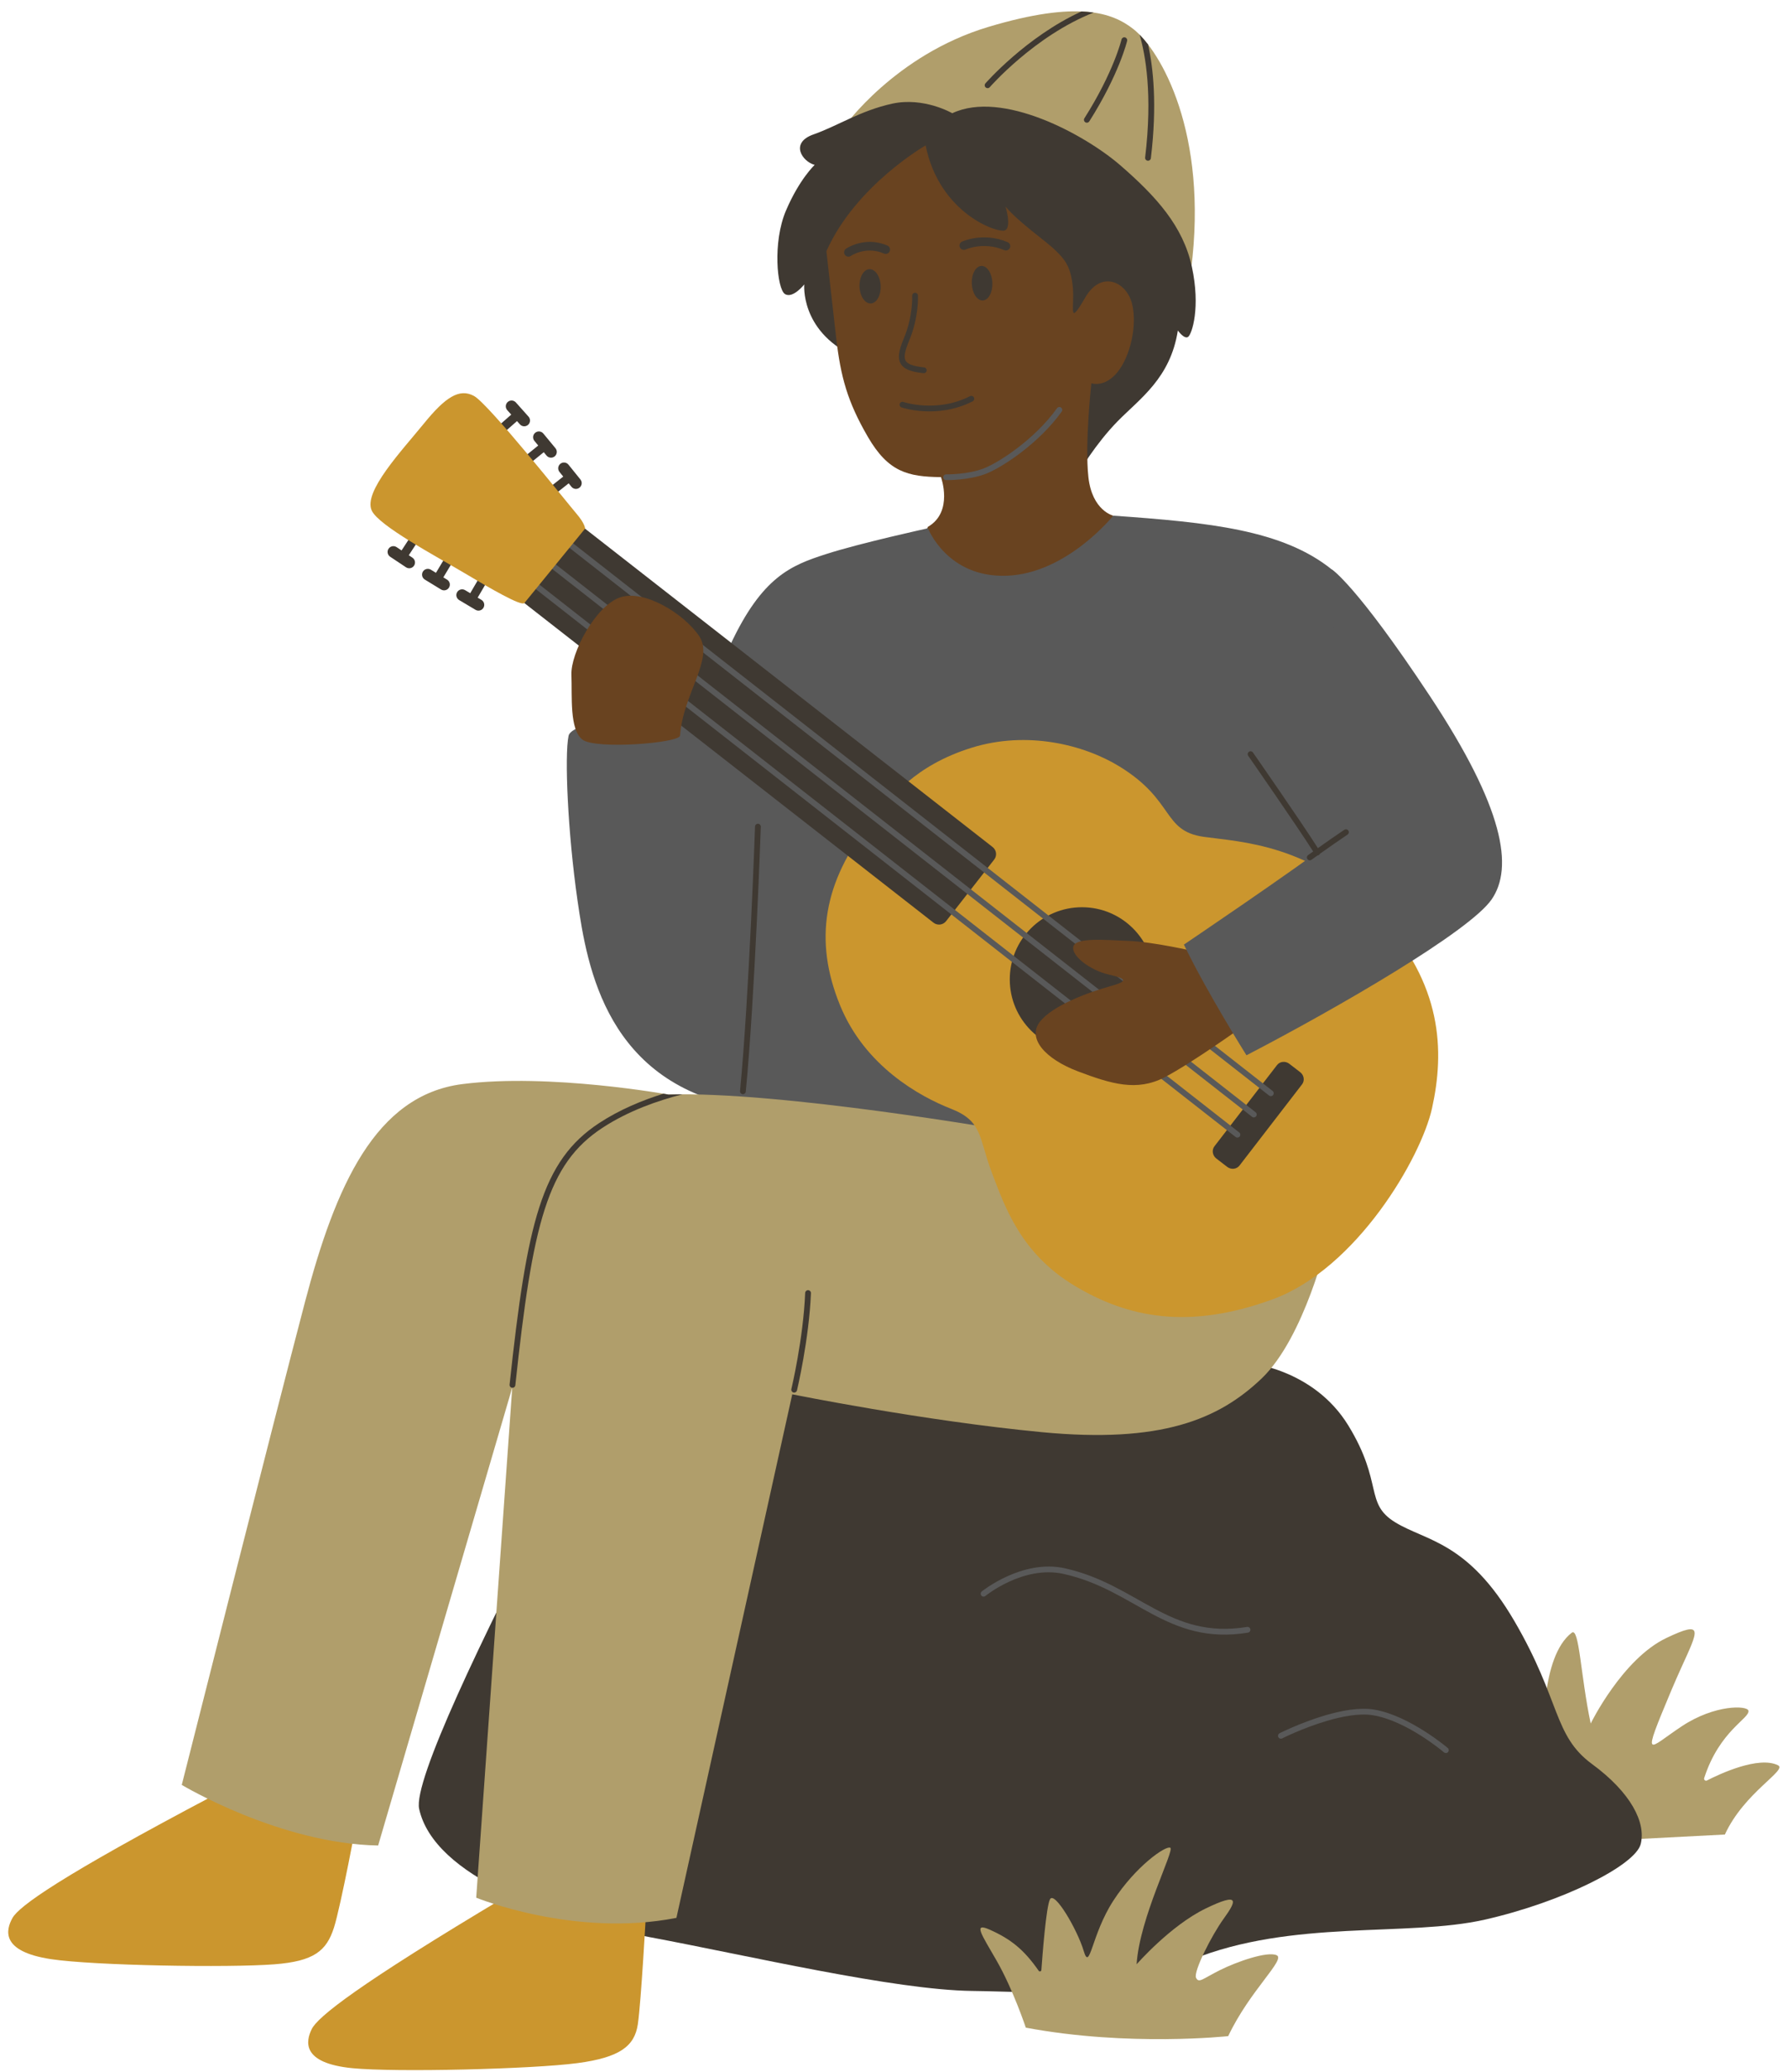
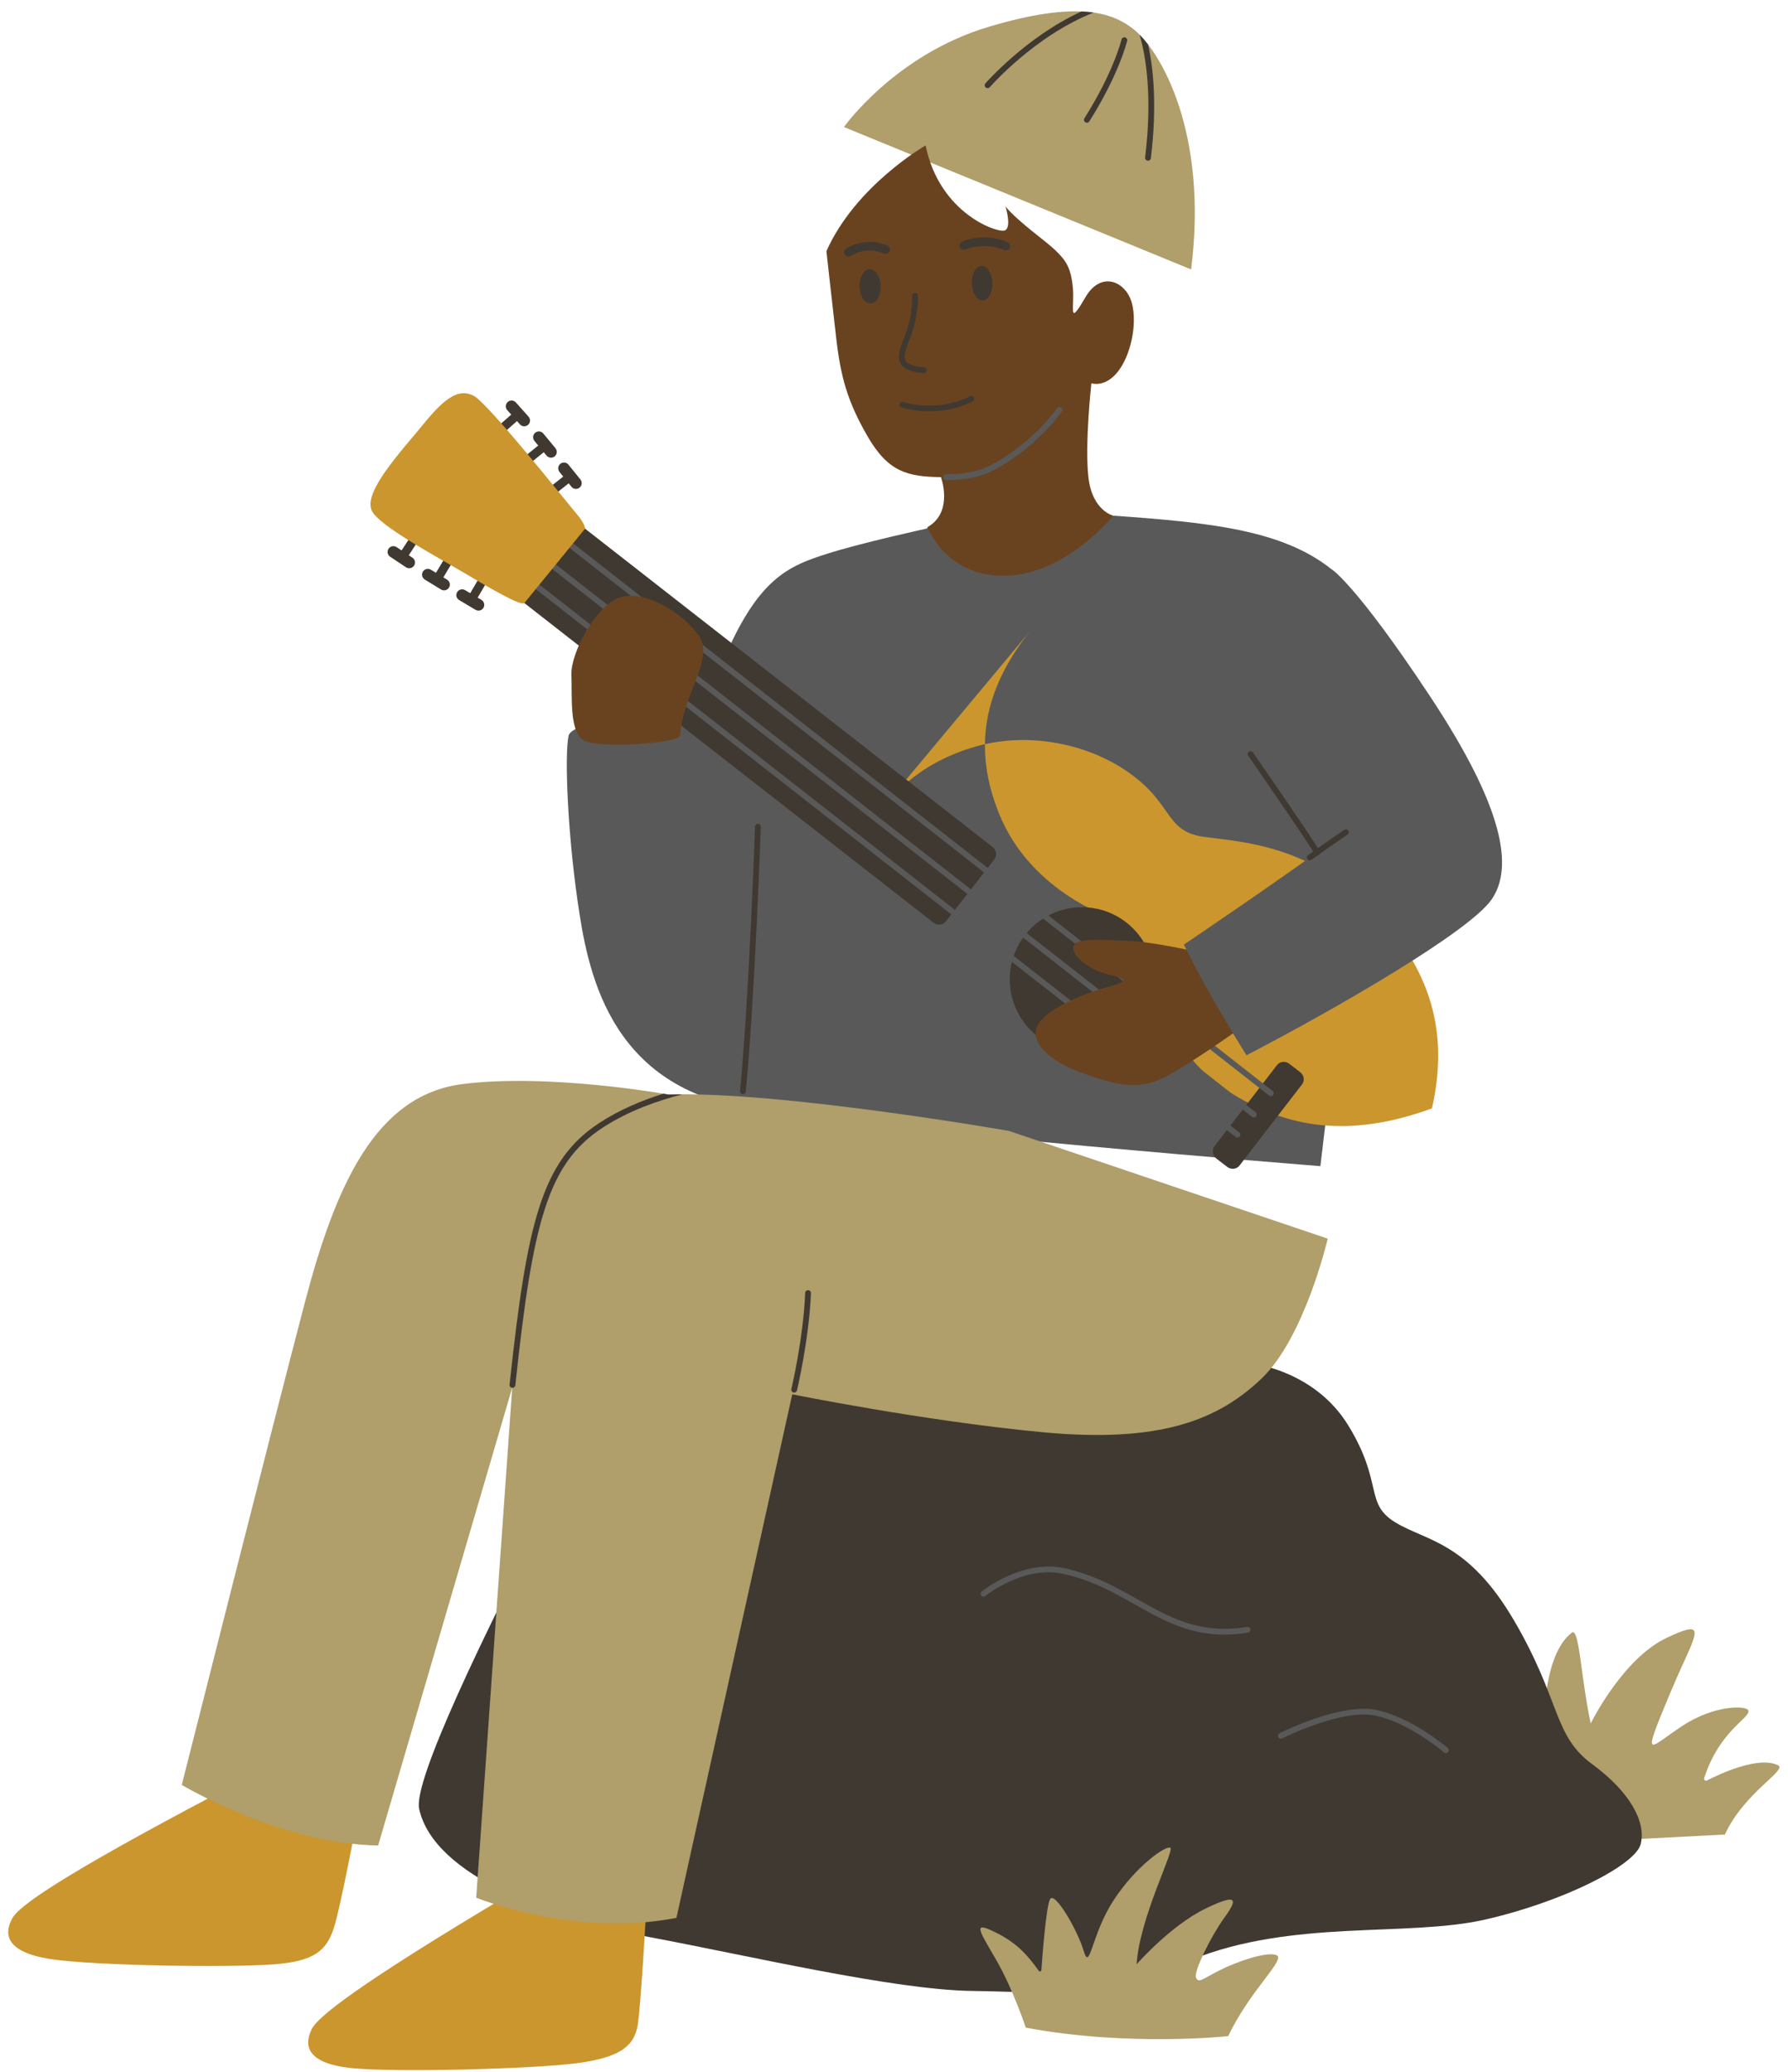
<svg xmlns="http://www.w3.org/2000/svg" clip-rule="evenodd" fill="#000000" fill-rule="evenodd" height="201.3" preserveAspectRatio="xMidYMid meet" stroke-linejoin="round" stroke-miterlimit="2" version="1" viewBox="-0.8 -1.1 173.7 201.3" width="173.7" zoomAndPan="magnify">
  <g id="change1_1">
    <path d="M149.195,167.617c-0,-0 -0.366,-7.744 2.696,-10.106c0.737,-0.568 0.849,4.141 1.842,8.818c-0,-0 3.067,-6.271 7.355,-8.309c3.699,-1.759 3.098,-0.761 1.441,2.893c-0.299,0.662 -0.634,1.41 -0.983,2.245c-2.955,7.057 -2.257,5.616 1.041,3.435c3.219,-2.128 6.353,-2.019 6.467,-1.512c0.167,0.743 -2.802,1.914 -4.297,6.55c-0.024,0.074 -0.001,0.155 0.058,0.206c0.059,0.051 0.144,0.061 0.213,0.025c1.243,-0.636 5.012,-2.403 6.897,-1.477c0.959,0.471 -3.268,2.616 -5.158,6.729l-10.441,0.542l-7.131,-10.039Z" fill="#b09e6b" />
  </g>
  <g id="change2_2">
    <path d="M120.396,131.294c0,0 6.391,0.515 9.801,6.103c3.411,5.588 1.536,7.542 4.541,9.385c3.006,1.843 7.066,1.851 11.587,9.606c4.52,7.755 3.753,11.101 7.541,13.883c3.788,2.782 5.243,5.688 4.728,7.762c-0.516,2.075 -7.606,5.642 -15.162,7.353c-7.556,1.711 -18.663,-0.074 -28.475,3.895c-9.812,3.97 -13.721,3.122 -21.296,3.029c-7.575,-0.092 -21.768,-3.435 -31.283,-5.215c-9.515,-1.78 -21.023,-5.928 -22.458,-12.469c-1.186,-5.405 27.061,-56.283 27.061,-56.283l53.415,12.951Z" fill="#3f3932" />
  </g>
  <g id="change1_2">
    <path d="M98.854,195.875c0,0 -1.223,-3.693 -2.835,-6.507c-1.438,-2.511 -2.335,-3.747 -0.689,-3.019c2.094,0.926 3.369,1.978 4.777,4.003c0.035,0.05 0.097,0.072 0.155,0.057c0.058,-0.016 0.1,-0.067 0.105,-0.127c0.102,-1.434 0.463,-6.172 0.838,-6.88c0.443,-0.836 2.659,2.96 3.275,5.024c0.615,2.065 0.716,-1.547 2.88,-4.887c2.164,-3.34 5.093,-5.379 5.532,-5.141c0.438,0.238 -2.997,6.82 -3.272,11.323c-0,-0 3.266,-3.746 6.692,-5.412c3.426,-1.666 2.986,-0.708 1.771,0.975c-1.215,1.683 -2.956,5.165 -2.691,5.741c0.265,0.576 0.644,0.101 2.313,-0.733c1.668,-0.835 4.622,-1.862 5.522,-1.451c0.9,0.411 -2.604,3.411 -4.71,7.858c0,-0 -9.669,1.051 -19.663,-0.824Z" fill="#b09e6b" />
  </g>
  <g id="change3_1">
    <path d="M123.763,167.774c0,-0 1.996,-1.006 4.316,-1.693c1.521,-0.45 3.183,-0.768 4.499,-0.554c3.318,0.541 6.903,3.607 6.903,3.607c0.118,0.1 0.295,0.086 0.396,-0.032c0.1,-0.118 0.086,-0.295 -0.032,-0.395c0,-0 -3.73,-3.172 -7.176,-3.734c-1.39,-0.226 -3.145,0.095 -4.75,0.57c-2.369,0.702 -4.408,1.729 -4.408,1.729c-0.139,0.07 -0.195,0.239 -0.125,0.378c0.07,0.138 0.239,0.194 0.377,0.124Zm-28.836,-13.834c0,-0 3.676,-3.007 7.586,-2.145c3.492,0.771 5.998,2.503 8.588,3.882c2.662,1.416 5.409,2.468 9.338,1.825c0.153,-0.025 0.257,-0.17 0.232,-0.323c-0.025,-0.153 -0.17,-0.257 -0.323,-0.232c-3.78,0.619 -6.422,-0.403 -8.983,-1.766c-2.632,-1.401 -5.182,-3.151 -8.731,-3.934c-4.152,-0.916 -8.061,2.257 -8.061,2.257c-0.121,0.098 -0.139,0.275 -0.041,0.396c0.098,0.12 0.275,0.138 0.395,0.04Z" fill="#595959" />
  </g>
  <g fill="#cb962e" id="change4_3">
    <path d="M61.969,184.507c-0,0 -0.481,8.864 -0.807,11.048c-0.317,2.118 -1.746,3.218 -5.861,3.765c-4.391,0.585 -17.699,0.908 -21.878,0.492c-4.978,-0.494 -4.511,-2.627 -3.941,-3.794c0.57,-1.167 4.325,-4.216 19.02,-12.974l13.467,1.463Z" />
    <path d="M33.92,175.46c-0,-0 -1.606,8.592 -2.276,10.695c-0.727,2.28 -1.96,3.268 -5.776,3.566c-4.416,0.345 -17.569,0.131 -21.72,-0.501c-4.945,-0.753 -4.368,-2.859 -3.738,-3.995c0.629,-1.135 4.538,-3.984 19.668,-11.967l13.842,2.202Z" />
  </g>
  <g id="change1_3">
    <path d="M81.188,11.241c-0,0 4.949,-7.006 14.029,-9.726c8.669,-2.597 12.04,-1.401 14.089,0.21c2.667,2.097 7.29,10.113 5.607,23.349l-33.725,-13.833Z" fill="#b09e6b" />
  </g>
  <g id="change2_3">
    <path d="M109.908,2.269c0.266,0.269 0.543,0.588 0.826,0.955c0.495,2.214 0.899,5.837 0.271,11.043c-0.019,0.154 -0.159,0.263 -0.313,0.245c-0.154,-0.019 -0.264,-0.159 -0.245,-0.313c0.739,-6.119 0.029,-9.999 -0.539,-11.93Zm-1.756,0.47c0,0 -0.753,3.154 -3.605,7.65c-0.083,0.131 -0.044,0.304 0.087,0.387c0.131,0.083 0.305,0.045 0.388,-0.086c2.914,-4.595 3.677,-7.821 3.677,-7.821c0.035,-0.151 -0.058,-0.302 -0.209,-0.338c-0.151,-0.036 -0.302,0.057 -0.338,0.208Zm-3.89,-2.726c0.422,0.018 0.815,0.054 1.182,0.107c-5.744,2.262 -10.09,7.249 -10.09,7.249c-0.102,0.117 -0.279,0.129 -0.396,0.027c-0.117,-0.102 -0.129,-0.279 -0.027,-0.396c-0,0 3.955,-4.535 9.331,-6.987Z" fill="#3f3932" />
  </g>
  <g id="change2_4">
-     <path d="M91.71,9.9c-0,-0 -2.756,-1.605 -5.844,-0.928c-3.089,0.677 -5.302,2.167 -7.633,2.985c-2.332,0.818 -1.093,2.64 0.11,2.963c0,0 -1.485,1.38 -2.792,4.448c-1.307,3.067 -0.863,7.612 -0.096,8.095c0.766,0.482 1.878,-0.932 1.878,-0.932c0,-0 -0.411,4.416 4.648,6.888c5.059,2.471 22.01,11.392 22.01,11.392c-0,-0 1.621,-2.784 3.789,-4.992c2.167,-2.208 5.12,-4.184 5.845,-8.812c-0,0 0.644,0.905 1.008,0.61c0.365,-0.294 1.208,-2.838 0.356,-6.791c-0.853,-3.952 -3.457,-6.83 -6.927,-9.845c-3.469,-3.015 -11.503,-7.368 -16.352,-5.081Z" fill="#3f3932" />
-   </g>
+     </g>
  <g id="change5_1">
    <path d="M79.485,23.298c0,-0 0.514,4.664 0.95,8.446c0.437,3.781 1.095,6.181 3.074,9.59c1.979,3.409 3.862,3.88 7.105,3.917c0,-0 1.236,3.379 -1.268,4.828l-2.727,5.434l16.107,4.042l4.624,-10.561c-0,0 -2.048,-0.472 -2.413,-3.735c-0.365,-3.263 0.289,-9.125 0.289,-9.125c0,-0 1.28,0.458 2.534,-1.081c1.253,-1.539 1.946,-4.575 1.411,-6.663c-0.548,-2.141 -2.992,-3.256 -4.531,-0.604c-1.745,3.008 -1.029,0.944 -1.218,-0.987c-0.189,-1.932 -0.696,-2.617 -1.683,-3.575c-0.986,-0.959 -3.476,-2.641 -4.853,-4.251c0,0 0.602,1.942 -0.032,2.296c-0.634,0.354 -6.394,-1.589 -7.731,-8.244c-0,-0 -6.789,3.882 -9.638,10.273Z" fill="#694320" />
  </g>
  <g id="change3_2">
    <path d="M107.35,48.994c-0,0 -4.474,5.601 -10.304,5.834c-5.83,0.234 -7.694,-4.609 -7.694,-4.609c-0,0 -6.593,1.439 -9.936,2.519c-3.344,1.081 -6.164,2.167 -9.259,8.789c-3.096,6.622 -15.33,6.925 -15.726,8.871c-0.395,1.947 -0.079,9.342 0.87,15.959c0.95,6.616 2.859,17.883 16.373,20.181c13.513,2.297 55.797,5.647 55.797,5.647l5.354,-44.906c-0,-0 0.543,-9.198 -4.244,-13.056c-4.786,-3.857 -11.916,-4.568 -21.231,-5.229Z" fill="#595959" />
  </g>
  <g id="change3_3">
    <path d="M91.111,45.542c0,0 2.203,0.037 3.889,-0.624c1.523,-0.597 5.116,-2.92 7.344,-6.037c0.091,-0.126 0.061,-0.302 -0.065,-0.392c-0.126,-0.09 -0.301,-0.061 -0.391,0.065c-2.154,3.013 -5.622,5.264 -7.093,5.841c-1.592,0.625 -3.674,0.586 -3.674,0.586c-0.155,-0.003 -0.283,0.121 -0.285,0.275c-0.003,0.155 0.12,0.284 0.275,0.286Z" fill="#595959" />
  </g>
  <g fill="#3f3932" id="change2_1">
    <path d="M87.816,27.637c-0,0 0.1,1.964 -0.813,4.139c-0.274,0.653 -0.435,1.177 -0.468,1.596c-0.025,0.325 0.024,0.595 0.145,0.821c0.15,0.281 0.413,0.502 0.819,0.662c0.35,0.137 0.816,0.233 1.414,0.297c0.154,0.016 0.292,-0.095 0.309,-0.25c0.016,-0.154 -0.096,-0.292 -0.25,-0.309c-0.535,-0.057 -0.954,-0.138 -1.267,-0.261c-0.257,-0.101 -0.435,-0.226 -0.529,-0.403c-0.098,-0.183 -0.106,-0.411 -0.058,-0.695c0.057,-0.341 0.197,-0.75 0.403,-1.241c0.967,-2.303 0.856,-4.385 0.856,-4.385c-0.008,-0.155 -0.141,-0.274 -0.295,-0.266c-0.155,0.008 -0.274,0.141 -0.266,0.295Z" />
    <path d="M81.863,23.758c0,-0 1.445,-0.996 3.214,-0.228c0.214,0.092 0.462,-0.006 0.555,-0.219c0.092,-0.213 -0.006,-0.462 -0.219,-0.554c-2.22,-0.964 -4.032,0.309 -4.032,0.309c-0.19,0.133 -0.237,0.396 -0.104,0.587c0.132,0.191 0.395,0.238 0.586,0.105Z" />
    <path d="M93.011,23.137c0,0 1.731,-0.797 3.745,0.06c0.214,0.091 0.462,-0.009 0.553,-0.223c0.091,-0.214 -0.009,-0.461 -0.223,-0.552c-2.383,-1.014 -4.431,-0.048 -4.431,-0.048c-0.211,0.098 -0.302,0.349 -0.203,0.56c0.098,0.211 0.349,0.302 0.559,0.203Z" />
    <path d="M83.662,25.049c0.567,-0.022 1.057,0.706 1.093,1.625c0.037,0.919 -0.394,1.684 -0.961,1.707c-0.566,0.022 -1.056,-0.706 -1.093,-1.625c-0.036,-0.92 0.394,-1.684 0.961,-1.707Z" />
    <path d="M94.541,24.734c0.552,-0.022 1.03,0.712 1.067,1.637c0.036,0.926 -0.382,1.695 -0.934,1.717c-0.552,0.022 -1.03,-0.712 -1.067,-1.637c-0.037,-0.926 0.382,-1.695 0.934,-1.717Z" />
  </g>
  <g id="change2_5">
    <path d="M86.784,38.479c-0,-0 3.423,1.182 6.907,-0.592c0.138,-0.07 0.193,-0.24 0.123,-0.378c-0.07,-0.138 -0.24,-0.193 -0.378,-0.123c-3.263,1.662 -6.469,0.562 -6.469,0.562c-0.147,-0.051 -0.307,0.027 -0.357,0.174c-0.051,0.146 0.027,0.306 0.174,0.357Z" fill="#3f3932" />
  </g>
  <g id="change1_4">
    <path d="M97.215,108.763c-0,0 -22.264,-3.897 -33.067,-3.531c0,0 -11.567,-2.1 -20.033,-1.018c-8.466,1.082 -12.33,9.923 -15.284,21.158c-2.954,11.235 -11.973,46.922 -11.973,46.922c-0,0 9.52,5.717 19.077,5.887l13.028,-44.484l-3.5,49.553c0,-0 9.535,3.906 19.45,1.96l11.253,-50.861c-0,0 12.701,2.576 24.253,3.678c11.553,1.101 17.142,-1.209 21.34,-5.21c4.198,-4.002 6.427,-13.59 6.427,-13.59l-30.971,-10.464Z" fill="#b09e6b" />
  </g>
  <g id="change2_6">
    <path d="M76.626,133.968c0,0 1.175,-4.934 1.355,-9.444c0.006,-0.155 -0.115,-0.285 -0.27,-0.292c-0.155,-0.006 -0.285,0.115 -0.292,0.27c-0.177,4.458 -1.339,9.336 -1.339,9.336c-0.036,0.151 0.057,0.303 0.208,0.339c0.151,0.035 0.302,-0.058 0.338,-0.209Zm-12.975,-28.821c-2.032,0.631 -4.246,1.542 -6.243,2.851c-2.784,1.825 -4.545,4.23 -5.819,8.188c-1.255,3.897 -2.038,9.32 -2.884,17.221c-0.016,0.154 0.095,0.292 0.249,0.309l0.003,-0l0.006,-0.019l-0.002,0.019c0.152,0.013 0.286,-0.098 0.303,-0.25c0.84,-7.849 1.613,-13.237 2.86,-17.108c1.227,-3.811 2.912,-6.133 5.592,-7.89c2.519,-1.652 5.393,-2.656 7.78,-3.26c-0.465,0.002 -0.916,0.01 -1.348,0.024c0,0 -0.175,-0.032 -0.497,-0.085Z" fill="#3f3932" />
  </g>
  <g id="change4_1">
-     <path d="M83.766,78.788c1.958,-2.477 4.365,-5.541 9.796,-7.24c5.431,-1.699 10.956,-0.3 14.389,1.808c5.417,3.325 4.131,6.264 8.197,6.839c3.517,0.498 10.587,0.68 17.003,7.624c6.186,6.694 6.405,13.156 5.165,18.751c-1.057,4.77 -7.289,15.551 -15.478,18.55c-8.189,2.999 -14.104,1.782 -19.266,-1.33c-5.161,-3.112 -6.721,-7.558 -8.011,-10.959c-1.29,-3.401 -0.877,-5.01 -3.959,-6.215c-3.082,-1.205 -8.368,-4.15 -10.779,-10.021c-2.616,-6.368 -1.595,-12.065 2.943,-17.807Z" fill="#cb962e" />
+     <path d="M83.766,78.788c1.958,-2.477 4.365,-5.541 9.796,-7.24c5.431,-1.699 10.956,-0.3 14.389,1.808c5.417,3.325 4.131,6.264 8.197,6.839c3.517,0.498 10.587,0.68 17.003,7.624c6.186,6.694 6.405,13.156 5.165,18.751c-8.189,2.999 -14.104,1.782 -19.266,-1.33c-5.161,-3.112 -6.721,-7.558 -8.011,-10.959c-1.29,-3.401 -0.877,-5.01 -3.959,-6.215c-3.082,-1.205 -8.368,-4.15 -10.779,-10.021c-2.616,-6.368 -1.595,-12.065 2.943,-17.807Z" fill="#cb962e" />
  </g>
  <g id="change2_7">
    <circle cx="104.309" cy="94.044" fill="#3f3932" r="7.012" />
  </g>
  <g id="change2_8">
    <path d="M125.689,104.242c0.281,-0.363 0.199,-0.896 -0.182,-1.189c-0.329,-0.254 -0.723,-0.557 -1.053,-0.811c-0.38,-0.294 -0.916,-0.237 -1.196,0.127c-1.306,1.694 -4.771,6.191 -6.076,7.885c-0.28,0.364 -0.199,0.896 0.182,1.19c0.33,0.254 0.723,0.557 1.053,0.811c0.381,0.293 0.917,0.236 1.197,-0.127c1.305,-1.695 4.77,-6.191 6.075,-7.886Z" fill="#3f3932" />
  </g>
  <g id="change2_9">
    <path d="M95.781,82.406c0.142,-0.182 0.206,-0.412 0.178,-0.641c-0.028,-0.229 -0.146,-0.437 -0.328,-0.579c-5.483,-4.283 -42.044,-32.843 -42.044,-32.843l-5.741,7.349c-0,0 36.561,28.56 42.044,32.844c0.182,0.141 0.413,0.205 0.641,0.177c0.229,-0.028 0.437,-0.146 0.579,-0.327c1.094,-1.401 3.577,-4.579 4.671,-5.98Z" fill="#3f3932" />
  </g>
  <g id="change3_4">
    <path d="M50.711,55.709l68.529,53.645c0.122,0.095 0.298,0.074 0.394,-0.048c0.095,-0.122 0.074,-0.299 -0.048,-0.394l-68.528,-53.645c-0.122,-0.095 -0.299,-0.074 -0.395,0.048c-0.095,0.122 -0.074,0.299 0.048,0.394Zm1.592,-1.963l68.528,53.644c0.122,0.096 0.299,0.074 0.394,-0.048c0.096,-0.122 0.075,-0.298 -0.048,-0.394l-68.528,-53.644c-0.122,-0.096 -0.298,-0.074 -0.394,0.048c-0.096,0.122 -0.074,0.298 0.048,0.394Zm1.655,-2.065l68.528,53.644c0.122,0.096 0.299,0.074 0.394,-0.048c0.096,-0.122 0.074,-0.299 -0.048,-0.394l-68.528,-53.645c-0.122,-0.095 -0.299,-0.074 -0.394,0.049c-0.096,0.122 -0.074,0.298 0.048,0.394Z" fill="#595959" />
  </g>
  <g id="change2_10">
    <path d="M44.881,56.526l-0.5,-0.297c-0.266,-0.159 -0.611,-0.072 -0.77,0.195c-0.158,0.266 -0.071,0.611 0.195,0.77l1.589,0.946c0.266,0.159 0.611,0.072 0.77,-0.195c0.159,-0.266 0.071,-0.611 -0.195,-0.77l-0.365,-0.217l1.029,-1.762c0.118,-0.201 0.05,-0.459 -0.151,-0.577c-0.2,-0.117 -0.459,-0.049 -0.576,0.152l-1.026,1.755Zm-3.329,-1.979l-0.496,-0.304c-0.265,-0.161 -0.611,-0.078 -0.773,0.186c-0.161,0.265 -0.078,0.611 0.186,0.773l1.578,0.965c0.264,0.162 0.61,0.079 0.772,-0.186c0.162,-0.264 0.078,-0.61 -0.186,-0.772l-0.363,-0.222l1.051,-1.75c0.12,-0.199 0.055,-0.458 -0.144,-0.578c-0.2,-0.119 -0.459,-0.055 -0.578,0.145l-1.047,1.743Zm-3.341,-2.175l-0.484,-0.322c-0.259,-0.172 -0.607,-0.102 -0.779,0.156c-0.172,0.259 -0.102,0.607 0.156,0.779l1.54,1.025c0.258,0.172 0.607,0.102 0.778,-0.156c0.172,-0.258 0.102,-0.607 -0.156,-0.779l-0.354,-0.236l1.117,-1.708c0.127,-0.194 0.072,-0.456 -0.123,-0.583c-0.194,-0.127 -0.455,-0.072 -0.583,0.122l-1.112,1.702Zm15.706,-7.174l-0.365,-0.453c-0.195,-0.241 -0.157,-0.595 0.085,-0.79c0.241,-0.194 0.595,-0.156 0.789,0.085l1.161,1.44c0.195,0.241 0.157,0.595 -0.085,0.79c-0.241,0.194 -0.595,0.156 -0.79,-0.085l-0.266,-0.331l-1.6,1.267c-0.182,0.144 -0.447,0.114 -0.592,-0.069c-0.144,-0.182 -0.113,-0.447 0.069,-0.591l1.594,-1.263Zm-2.428,-3.018l-0.371,-0.448c-0.197,-0.239 -0.163,-0.593 0.076,-0.791c0.239,-0.197 0.593,-0.164 0.79,0.075l1.178,1.426c0.198,0.239 0.164,0.594 -0.075,0.791c-0.239,0.198 -0.593,0.164 -0.791,-0.075l-0.271,-0.328l-1.584,1.286c-0.18,0.147 -0.446,0.119 -0.592,-0.061c-0.147,-0.181 -0.119,-0.446 0.061,-0.593l1.579,-1.282Zm-2.623,-3.002l-0.388,-0.434c-0.206,-0.231 -0.186,-0.586 0.046,-0.793c0.231,-0.206 0.586,-0.186 0.793,0.046l1.231,1.38c0.206,0.231 0.186,0.586 -0.045,0.793c-0.232,0.206 -0.587,0.186 -0.793,-0.046l-0.283,-0.317l-1.534,1.346c-0.175,0.153 -0.442,0.136 -0.595,-0.039c-0.153,-0.175 -0.136,-0.441 0.039,-0.594l1.529,-1.342Z" fill="#3f3932" />
  </g>
  <g id="change4_2">
    <path d="M50.14,57.484l5.896,-7.228c0,0 0.04,-0.442 -0.855,-1.481c-0.894,-1.04 -8.509,-10.634 -9.934,-11.409c-1.424,-0.775 -2.788,0.123 -4.857,2.668c-2.158,2.653 -5.933,6.64 -5.074,8.47c0.693,1.475 6.194,4.398 8.873,5.991c2.68,1.593 5.637,3.313 5.951,2.989Z" fill="#cb962e" />
  </g>
  <g id="change5_2">
    <path d="M65.264,70.361c-0.052,0.724 -8.199,1.369 -9.477,0.391c-1.279,-0.977 -0.996,-4.208 -1.075,-6.306c-0.079,-2.098 2.303,-6.608 4.656,-7.487c2.353,-0.878 6.305,1.56 7.763,3.748c1.458,2.187 -1.577,5.597 -1.867,9.654Z" fill="#694320" />
  </g>
  <g id="change5_3">
    <path d="M115.292,91.329c-0,-0 -3.989,-0.925 -6.417,-1.024c-2.427,-0.099 -5.15,-0.348 -5.398,0.537c-0.247,0.885 1.612,2.307 3.406,2.723c1.794,0.415 2.006,0.639 0.029,1.185c-1.976,0.546 -5.487,1.838 -6.703,3.426c-1.216,1.588 0.497,3.587 3.733,4.809c3.236,1.222 5.702,1.96 8.372,0.58c2.671,-1.38 7.822,-5.093 7.822,-5.093l-4.844,-7.143Z" fill="#694320" />
  </g>
  <g id="change3_5">
    <path d="M128.581,54.223c0,0 2.298,1.37 9.525,12.289c7.226,10.919 8.143,16.674 5.995,19.773c-2.147,3.099 -14.863,10.481 -23.81,15.131c-0,0 -3.893,-6.205 -6.078,-10.754c-0,-0 10.409,-7.018 15.029,-10.506l-0.661,-25.933Z" fill="#595959" />
  </g>
  <g id="change2_11">
    <path d="M72.55,79.194c-0,-0 -0.562,16.327 -1.457,25.691c-0.015,0.155 0.098,0.292 0.253,0.307c0.154,0.015 0.291,-0.099 0.306,-0.253c0.896,-9.376 1.459,-25.725 1.459,-25.725c0.005,-0.155 -0.116,-0.285 -0.271,-0.291c-0.154,-0.005 -0.285,0.116 -0.29,0.271Zm54.222,2.422c-0.3,0.214 -0.491,0.351 -0.491,0.351c-0.126,0.09 -0.155,0.266 -0.064,0.392c0.09,0.126 0.266,0.155 0.392,0.064c-0,0 0.232,-0.167 0.588,-0.42c0.042,-0.004 0.084,-0.018 0.122,-0.041c0.049,-0.031 0.085,-0.074 0.108,-0.122c0.78,-0.555 1.943,-1.373 2.681,-1.862c0.129,-0.085 0.164,-0.26 0.079,-0.389c-0.086,-0.129 -0.26,-0.165 -0.389,-0.079c-0.703,0.465 -1.789,1.228 -2.568,1.78c-1.643,-2.583 -6.307,-9.287 -6.307,-9.287c-0.088,-0.127 -0.263,-0.159 -0.391,-0.07c-0.127,0.088 -0.158,0.264 -0.07,0.391c0,-0 4.687,6.737 6.31,9.292Z" fill="#3f3932" />
  </g>
</svg>